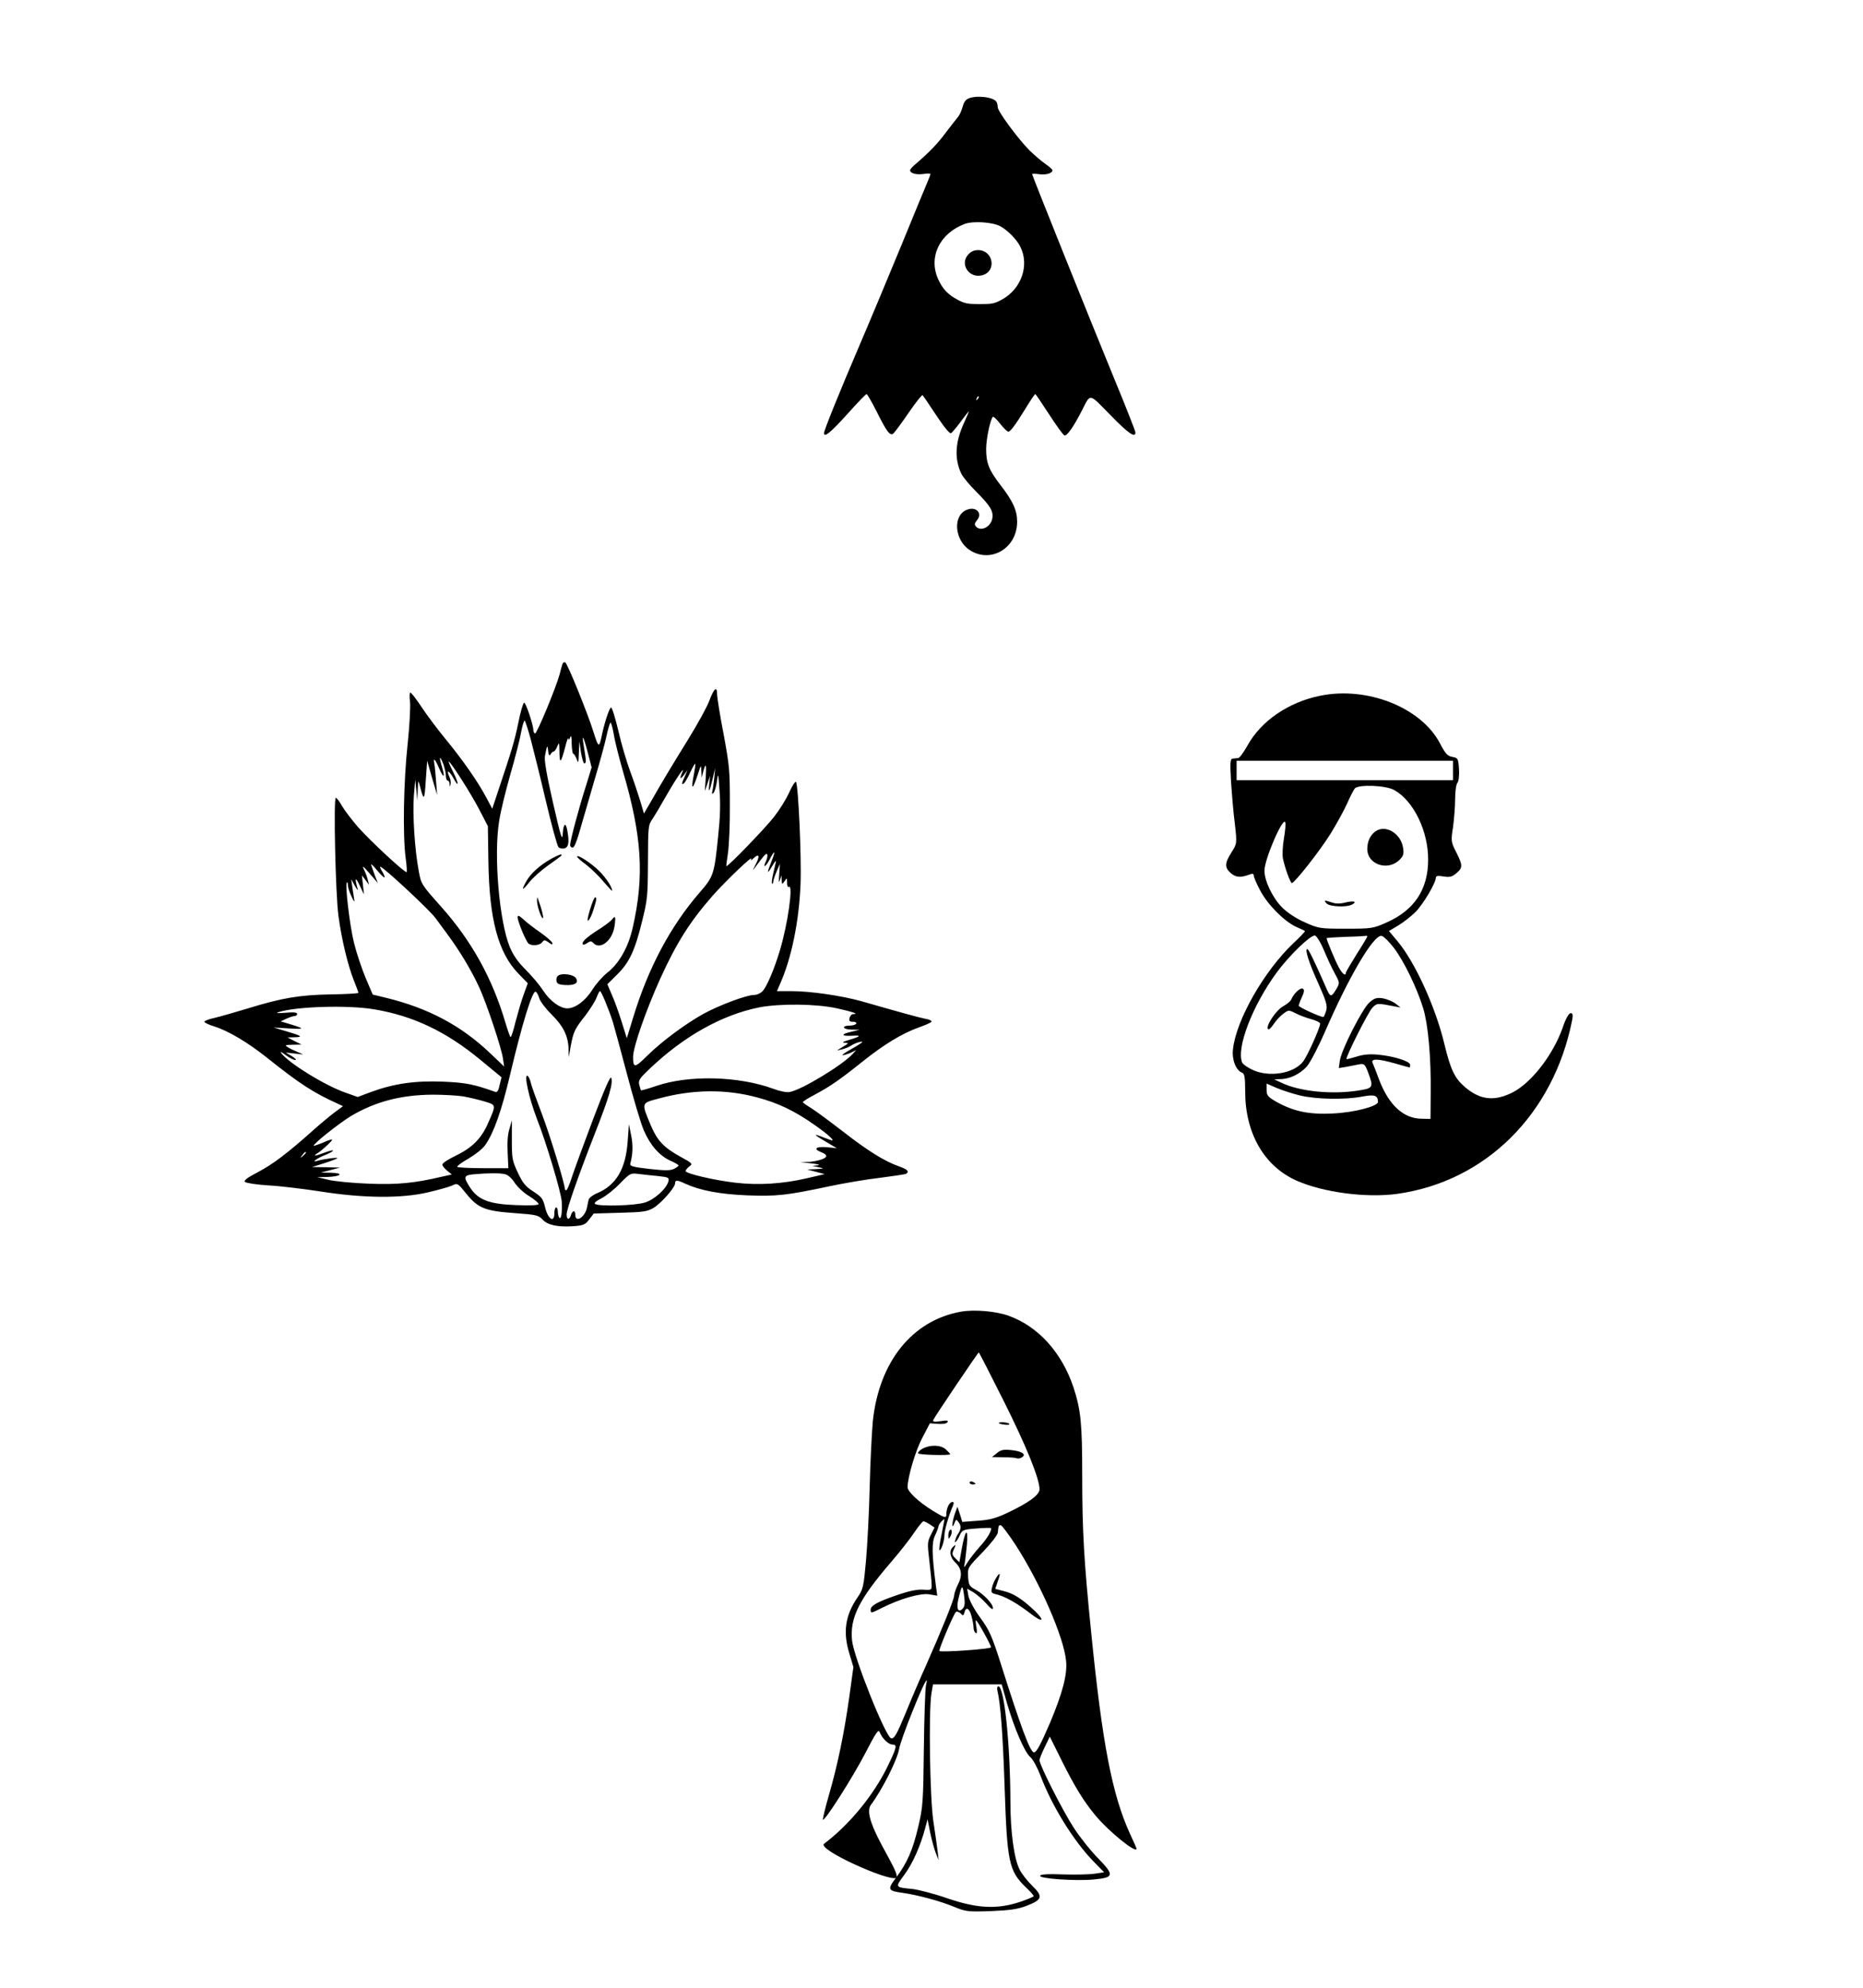
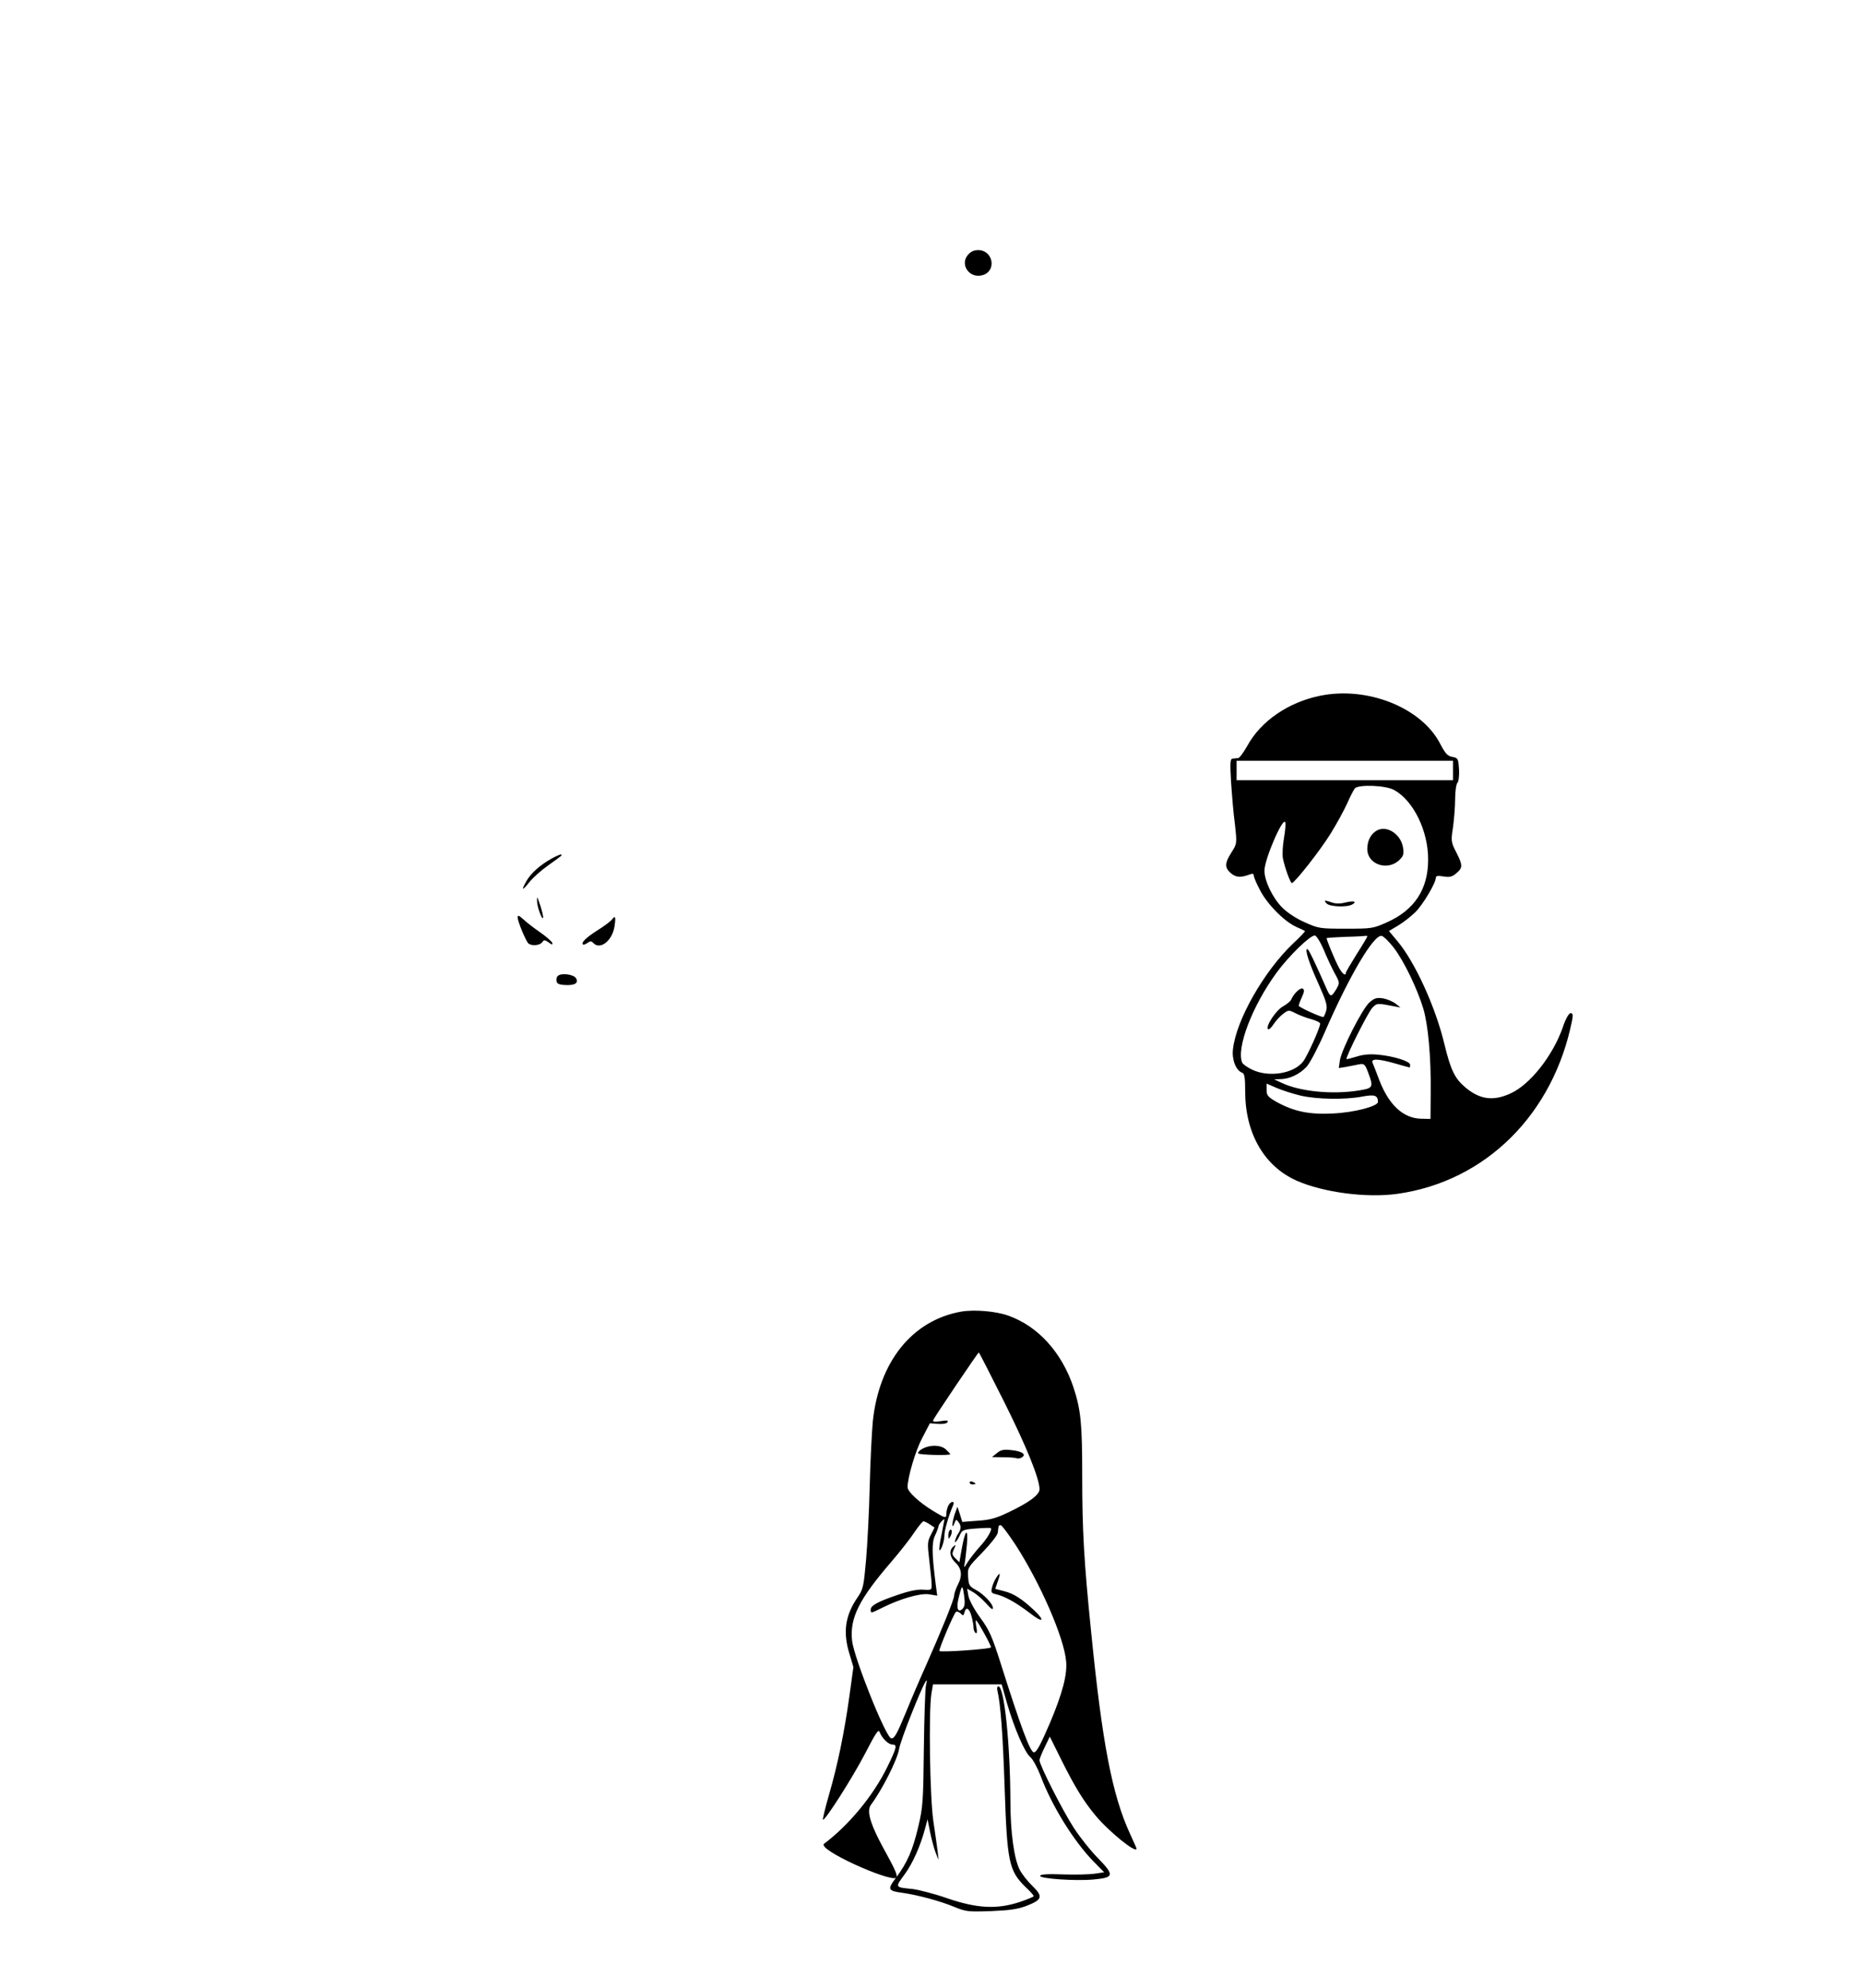
<svg xmlns="http://www.w3.org/2000/svg" xmlns:ns1="http://sodipodi.sourceforge.net/DTD/sodipodi-0.dtd" xmlns:ns2="http://www.inkscape.org/namespaces/inkscape" version="1.0" width="960pt" height="1024pt" viewBox="0 0 960 1024" preserveAspectRatio="xMidYMid meet" id="svg36" ns1:docname="20250513-082805-youkai-gang.svg" ns2:version="1.3.2 (091e20e, 2023-11-25)">
  <defs id="defs36" />
  <ns1:namedview id="namedview36" pagecolor="#ffffff" bordercolor="#000000" borderopacity="0.25" ns2:showpageshadow="2" ns2:pageopacity="0.0" ns2:pagecheckerboard="0" ns2:deskcolor="#d1d1d1" ns2:document-units="pt" ns2:zoom="0.67727571" ns2:cx="524.89701" ns2:cy="730.86926" ns2:window-width="2275" ns2:window-height="1390" ns2:window-x="2" ns2:window-y="27" ns2:window-maximized="1" ns2:current-layer="svg36" />
-   <path d="m 498.803,50.858 c -1.371,0.645 -2.258,2.096 -2.822,4.354 -0.484,1.855 -1.532,4.193 -2.5,5.241 -0.887,1.048 -3.628,4.596 -6.209,7.983 -4.112,5.564 -8.547,10.16 -15.723,16.288 -1.451,1.209 -2.58,2.5 -2.58,2.983 0,1.532 3.145,2.419 6.773,1.935 2.016,-0.323 3.709,-0.323 3.709,0 0,0.323 -0.564,1.855 -1.29,3.548 -0.726,1.613 -6.693,16.127 -13.304,32.253 -6.612,16.046 -16.369,39.43 -21.771,52.008 -10.321,24.109 -18.465,44.187 -18.465,45.638 0,2.5 3.225,-0.081 11.853,-9.595 5.161,-5.806 9.676,-10.482 10.079,-10.482 0.323,0 2.58,3.87 4.999,8.628 5.402,10.885 7.096,13.063 8.789,11.692 0.726,-0.645 4.274,-5.402 7.902,-10.724 3.628,-5.322 6.854,-9.353 7.176,-9.031 0.323,0.323 2.903,4.112 5.644,8.305 5.241,7.902 7.902,11.289 8.95,11.289 0.323,0 2.5,-2.58 4.838,-5.644 2.258,-3.145 4.274,-5.644 4.435,-5.644 0.081,0 -1.048,2.661 -2.5,5.886 -4.596,9.918 -5.08,18.465 -1.451,26.206 0.726,1.613 4.193,5.806 7.66,9.273 7.418,7.418 9.031,10.16 8.305,13.95 -0.806,4.354 -6.048,6.854 -8.466,3.951 -0.806,-0.968 -0.645,-1.613 0.726,-3.306 2.903,-3.628 -0.806,-7.176 -5.483,-5.161 -7.176,2.903 -6.289,15.482 1.532,20.642 10.885,7.176 24.593,-0.968 24.512,-14.595 0,-5.806 -2.177,-10.563 -8.466,-18.707 -6.128,-7.902 -7.499,-11.531 -7.499,-18.788 0.081,-5.644 2.258,-15.723 3.548,-16.53 0.323,-0.161 2.016,1.451 3.709,3.628 1.693,2.177 3.548,3.951 4.112,4.032 1.129,0 3.387,-2.903 9.192,-12.337 2.338,-3.87 4.515,-7.015 4.757,-7.015 0.242,0 3.387,4.677 7.096,10.402 3.709,5.725 7.257,10.644 7.902,10.885 1.29,0.484 4.757,-4.435 9.031,-12.821 4.596,-8.95 3.387,-9.192 14.675,2.338 9.192,9.434 12.901,12.014 12.901,8.95 0,-0.645 -5.08,-13.627 -11.369,-28.786 -12.821,-31.205 -41.849,-103.533 -41.849,-104.259 0,-0.323 1.613,-0.242 3.548,0 3.467,0.564 6.934,-0.484 6.934,-2.016 0,-0.403 -1.693,-1.855 -3.709,-3.306 -2.016,-1.371 -5.644,-4.515 -8.144,-6.934 -5.967,-6.047 -16.369,-20.078 -16.369,-22.255 0,-0.968 -0.323,-2.177 -0.645,-2.742 -1.613,-2.58 -10.805,-3.548 -14.675,-1.613 z m 16.53,65.635 c 3.79,2.016 8.547,6.773 10.402,10.563 4.838,9.434 0.645,21.69 -9.273,27.173 -3.951,2.177 -5.08,2.419 -11.611,2.419 -6.289,0 -7.821,-0.323 -11.289,-2.177 -5.08,-2.661 -7.902,-5.644 -10.16,-10.724 -5.08,-11.369 0.806,-23.545 13.708,-28.383 4.274,-1.613 14.191,-0.968 18.223,1.129 z m -11.611,89.18 c -0.806,0.726 -0.887,0.645 -0.403,-0.484 0.242,-0.806 0.726,-1.21 0.968,-0.968 0.242,0.242 0,0.887 -0.564,1.451 z" id="path1" style="fill:#000000;stroke:none;stroke-width:0.081" />
-   <path d="m 499.206,130.846 c -5.161,5.08 0.323,13.143 7.418,10.805 7.096,-2.338 4.999,-12.821 -2.58,-12.821 -2.016,0 -3.548,0.645 -4.838,2.016 z" id="path2" style="fill:#000000;stroke:none;stroke-width:0.081" />
-   <path d="m 289.81,342.185 c -0.27,0.69 -0.902,3.057 -1.443,5.226 -1.984,7.198 -11.901,31.058 -12.713,30.467 -0.451,-0.296 -0.811,-0.986 -0.811,-1.676 0,-2.761 -3.967,-14.494 -4.779,-14.198 -0.541,0.197 -1.893,4.831 -2.975,10.353 -1.984,9.564 -3.336,14.001 -10.459,35.298 l -2.975,8.972 -3.156,-5.916 c -4.328,-8.184 -12.082,-19.227 -20.737,-29.777 -4.057,-4.93 -9.647,-12.325 -12.442,-16.564 -2.705,-4.141 -5.41,-7.592 -5.861,-7.592 -0.451,0 -0.541,2.071 -0.18,4.634 0.27,2.761 -0.18,12.029 -1.262,22.283 -2.074,19.128 -2.525,46.637 -0.992,58.271 0.541,3.747 0.721,7 0.541,7.296 -0.721,0.69 -18.483,-15.776 -24.975,-23.072 -3.246,-3.747 -7.033,-8.677 -8.385,-11.043 -1.262,-2.268 -2.705,-4.141 -3.156,-4.141 -1.262,0 -0.18,49.496 1.352,60.835 1.623,12.128 4.869,25.537 7.934,33.227 1.262,3.155 2.344,6.014 2.344,6.409 0,0.296 -6.311,0.69 -14.065,0.789 -16.229,0.296 -25.155,1.775 -42.467,7.099 -6.852,2.071 -14.787,4.338 -17.672,5.028 -2.795,0.592 -5.139,1.479 -5.139,1.972 0,0.493 2.344,1.578 5.229,2.465 7.213,2.268 17.221,8.282 26.778,15.874 17.041,13.606 24.164,18.241 36.877,23.959 l 2.525,1.183 -3.877,2.859 c -2.164,1.578 -7.033,5.62 -10.729,8.874 -13.975,12.522 -21.459,18.142 -29.123,22.184 -5.861,3.057 -7.574,4.437 -6.762,5.127 0.631,0.592 6.041,1.38 11.992,1.775 5.951,0.296 18.123,1.775 27.049,3.155 21.91,3.451 41.745,3.648 55.36,0.394 5.139,-1.183 10.729,-2.761 12.262,-3.451 2.885,-1.38 2.885,-1.38 7.484,4.338 5.951,7.296 9.557,8.775 25.065,9.86 10.91,0.789 12.082,1.085 14.156,3.352 2.615,2.859 8.024,3.944 16.139,3.352 4.869,-0.394 5.861,-0.789 7.844,-3.451 l 2.344,-3.057 13.524,-0.394 c 11.811,-0.296 13.975,-0.592 17.221,-2.465 3.967,-2.366 11.18,-10.55 11.18,-12.719 0,-1.775 1.082,-1.775 5.229,0.197 7.754,3.55 17.852,5.423 31.827,6.014 15.238,0.592 20.557,0 42.737,-4.733 7.484,-1.578 19.115,-3.55 26.057,-4.338 6.852,-0.887 12.893,-1.775 13.254,-2.071 1.713,-1.183 0.631,-2.268 -3.877,-3.845 -7.303,-2.564 -16.319,-8.184 -29.032,-18.142 -6.402,-4.93 -13.615,-10.254 -15.959,-11.733 -2.434,-1.479 -4.418,-2.859 -4.418,-3.155 0,-0.296 2.705,-2.071 6.131,-3.845 7.934,-4.24 13.074,-7.789 24.524,-16.959 11.09,-8.874 20.467,-14.592 29.032,-17.649 3.336,-1.183 6.311,-2.465 6.582,-2.958 0.27,-0.493 -0.992,-1.183 -2.885,-1.479 -3.156,-0.592 -12.442,-3.155 -33.09,-9.071 -10.188,-2.859 -26.328,-5.226 -36.155,-5.226 h -7.484 l 1.713,-3.944 c 5.861,-13.212 9.738,-32.34 10.459,-51.369 0.541,-13.705 -1.172,-50.975 -2.344,-52.454 -0.451,-0.394 -1.984,2.071 -3.516,5.423 -1.533,3.451 -5.049,9.071 -7.844,12.621 -4.869,6.212 -23.983,25.931 -24.524,25.34 -0.09,-0.197 0.27,-3.155 0.811,-6.705 0.541,-3.451 1.082,-14.79 0.992,-25.044 0,-17.649 -0.18,-19.72 -3.246,-36.383 -1.893,-9.663 -3.336,-18.931 -3.336,-20.508 0,-4.338 -1.623,-2.958 -4.057,3.55 -1.172,3.155 -6.131,12.128 -11,20.015 -8.836,14.297 -13.164,21.494 -19.295,32.241 l -3.336,5.719 -1.984,-6.705 c -1.172,-3.747 -3.426,-10.55 -5.139,-15.085 -1.713,-4.634 -4.508,-13.902 -6.041,-20.706 -1.623,-6.803 -3.336,-12.325 -3.787,-12.128 -0.992,0.296 -3.607,8.578 -4.959,15.283 -1.172,5.521 -1.623,5.226 -3.967,-2.268 -2.885,-9.465 -13.615,-35.89 -14.697,-36.284 -0.631,-0.197 -1.262,0.197 -1.443,0.986 z m -16.41,38.355 c 1.262,4.733 4.779,18.832 7.754,31.551 2.975,12.621 5.951,23.565 6.582,24.255 0.631,0.69 1.984,0.986 3.156,0.69 2.164,-0.69 2.525,-3.155 1.443,-9.17 -0.811,-4.535 -1.984,-3.747 -2.344,1.578 -0.27,4.141 -0.902,2.071 -5.049,-15.973 -3.336,-14.691 -4.508,-21.692 -4.147,-23.959 2.262,-12.058 0.872,2.465 2.975,-0.986 0.361,-0.789 1.082,-1.38 1.533,-1.38 0.451,0 1.262,-1.183 1.893,-2.662 0.902,-2.366 0.992,-2.169 1.082,2.761 0.09,6.507 0.721,6.014 2.885,-2.071 0.811,-3.451 1.623,-5.521 1.713,-4.733 0.09,0.986 0.361,0.887 0.902,-0.493 0.541,-1.479 0.811,-0.592 0.811,3.155 0.09,2.859 0.451,5.226 0.811,5.226 0.451,0 1.172,1.183 1.713,2.662 0.902,2.465 0.992,2.169 1.172,-3.155 l 0.271,-5.916 0.811,5.62 c 0.541,3.155 1.262,5.719 1.713,5.719 1.082,0 0.992,-1.479 -0.09,-7.888 -1.352,-7.888 -0.541,-6.902 1.803,1.972 l 2.074,7.986 -3.246,10.55 c -3.516,11.043 -7.844,27.41 -7.844,29.481 0,0.69 0.631,1.282 1.352,1.282 0.811,0 2.164,-3.352 4.057,-10.156 1.623,-5.521 4.869,-16.762 7.213,-24.847 2.434,-8.184 5.139,-17.945 5.951,-21.692 0.811,-3.845 1.803,-7.198 2.164,-7.691 0.271,-0.394 1.082,2.169 1.713,5.719 0.541,3.648 2.705,12.128 4.688,19.029 9.918,33.819 11.18,54.229 5.139,80.85 -2.254,10.057 -7.033,18.536 -13.164,23.269 -2.344,1.873 -5.861,5.817 -7.664,8.775 -3.607,5.719 -8.836,9.564 -12.893,9.564 -3.787,0 -9.016,-3.845 -12.442,-9.17 -1.713,-2.662 -5.68,-7.395 -8.836,-10.55 -4.238,-4.24 -6.492,-7.493 -8.385,-11.93 -5.41,-13.311 -8.295,-46.933 -5.5,-64.582 0.721,-5.028 3.426,-15.874 5.77,-24.156 2.434,-8.381 4.959,-18.142 5.59,-21.889 0.721,-3.648 1.533,-6.31 1.893,-5.916 0.361,0.493 1.713,4.634 2.975,9.268 z m -44.901,13.212 c 0.631,1.873 1.262,4.535 1.262,5.916 0,1.38 0.451,2.465 0.902,2.465 0.541,0 0.992,0.789 0.992,1.676 0.09,1.676 0.18,1.676 0.541,0.099 0.18,-0.887 -0.09,-2.662 -0.631,-3.747 -1.803,-3.747 -0.18,-3.352 1.893,0.394 3.066,5.719 3.156,3.352 0.09,-2.761 -1.533,-3.057 -2.525,-5.521 -2.344,-5.521 0.902,0 11.451,16.466 15.598,24.452 l 4.598,8.874 0.27,18.142 c 0.451,29.974 5.049,47.031 15.418,57.778 l 4.869,5.028 -2.074,5.719 c -1.172,3.155 -2.975,9.367 -4.147,13.804 -1.082,4.535 -2.254,8.184 -2.615,8.184 -0.27,0 -1.443,-3.254 -2.615,-7.198 -6.672,-22.776 -17.311,-42.101 -33,-59.75 -10.369,-11.635 -10.459,-11.733 -11.721,-18.536 -2.074,-10.846 -3.246,-29.481 -2.525,-38.749 l 0.721,-8.381 0.541,5.423 0.541,5.423 0.18,-5.423 c 0.27,-5.423 0.27,-5.423 1.172,-1.972 1.984,7.691 2.344,7.395 2.975,-2.859 l 0.721,-10.353 2.525,8.874 2.615,8.775 -0.541,-6.902 c -0.27,-3.845 -0.631,-7.888 -0.902,-9.17 -0.631,-3.451 0.361,-2.564 2.434,2.268 2.434,5.62 3.246,5.028 1.443,-0.887 -1.623,-5.324 -1.082,-6.014 0.811,-1.085 z m 128.843,6.31 c -1.352,7.198 -0.361,6.803 2.164,-0.887 1.713,-5.324 1.803,-5.324 1.893,-1.972 l 0.18,3.451 0.811,-3.254 c 1.352,-4.831 1.713,-3.845 1.262,3.451 l -0.451,6.705 1.352,-3.944 1.352,-3.944 -0.451,4.437 c -0.451,5.028 0.18,3.845 1.893,-3.451 l 1.172,-4.93 -0.451,4.93 c -0.27,2.662 -0.721,5.817 -0.992,6.902 -0.361,1.479 -0.18,1.676 0.631,0.887 0.541,-0.592 1.352,-3.254 1.713,-5.916 0.631,-4.634 0.721,-4.437 1.352,4.733 0.541,6.902 0.361,13.508 -0.721,23.663 -1.984,19.522 -2.344,20.607 -9.467,28.791 -15.057,17.353 -26.508,38.848 -34.262,64.286 l -3.336,10.846 -2.615,-8.381 c -1.443,-4.634 -3.697,-10.944 -5.049,-13.902 l -2.344,-5.521 5.049,-5.028 c 6.221,-6.113 9.106,-12.128 12.893,-27.607 2.705,-11.043 2.885,-12.522 2.975,-30.368 0.09,-18.536 0.09,-18.832 2.344,-22.184 1.262,-1.873 4.418,-7.198 7.033,-11.832 4.779,-8.381 10.188,-16.466 8.295,-12.128 -1.533,3.352 -1.082,3.944 0.902,1.282 l 1.803,-2.465 -1.352,3.155 c -1.713,3.648 -1.803,4.634 -0.541,3.747 0.541,-0.394 1.984,-2.859 3.246,-5.62 1.262,-2.662 2.434,-4.733 2.615,-4.535 0.18,0.197 -0.18,3.155 -0.902,6.606 z m 40.122,43.876 c -2.434,6.212 -2.254,6.803 0.541,2.071 1.262,-2.169 2.074,-3.057 1.803,-1.972 -0.27,1.085 -0.902,3.944 -1.443,6.31 -0.541,2.268 -0.811,4.535 -0.541,4.831 0.271,0.296 0.541,-0.099 0.631,-0.887 0,-0.789 0.811,-3.155 1.713,-5.324 l 1.713,-3.944 -0.361,5.423 c -0.27,3.944 -0.18,4.733 0.361,2.958 l 0.811,-2.465 0.09,2.465 c 0.18,2.366 0.18,2.366 1.443,0.592 1.262,-1.873 1.352,-1.873 1.352,0.789 0,1.479 0.361,2.465 0.902,2.071 2.434,-1.676 -0.541,19.424 -4.688,33.03 -2.795,9.268 -6.582,18.241 -8.746,20.607 -1.082,1.183 -3.066,2.071 -4.508,2.071 -3.877,0 -17.762,5.226 -25.967,9.663 -9.557,5.324 -21.91,14.494 -29.213,21.79 -6.311,6.212 -7.123,6.31 -7.123,0.394 0,-4.93 6.492,-23.663 13.975,-40.228 8.295,-18.241 15.147,-29.185 26.869,-42.594 7.033,-7.986 21.549,-21.79 20.016,-19.029 -0.451,0.887 0,0.69 1.172,-0.394 2.885,-2.761 3.426,-1.282 1.172,3.057 -1.803,3.55 -1.803,3.648 -0.09,1.282 4.779,-6.409 5.68,-7.395 6.041,-6.212 0.18,0.69 -0.09,2.169 -0.631,3.254 -1.984,3.944 -0.18,3.155 1.893,-0.887 2.705,-5.226 3.156,-4.535 0.811,1.282 z m -199.26,7.986 c 0,-0.592 -0.631,-2.071 -1.443,-3.254 -0.721,-1.183 -1.082,-2.169 -0.811,-2.169 1.533,0 26.147,22.973 28.582,26.621 0.631,0.887 3.516,4.831 6.311,8.578 6.131,8.282 12.082,18.241 16.049,26.819 3.787,8.184 11.541,31.354 12.262,36.678 l 0.631,4.24 -7.033,-6.705 C 237.696,528.338 220.745,519.365 199.016,514.041 l -6.943,-1.676 -3.697,-8.677 c -1.984,-4.733 -4.688,-12.818 -5.951,-17.945 -2.254,-9.071 -4.688,-29.974 -3.697,-31.157 0.27,-0.296 0.541,0.394 0.541,1.479 0,0.986 0.811,3.648 1.893,5.817 1.262,2.761 1.713,3.155 1.352,1.38 -0.18,-1.38 -0.631,-4.24 -0.992,-6.409 l -0.541,-3.944 1.893,3.451 c 1.082,1.873 1.713,2.662 1.443,1.676 -1.623,-5.817 -1.262,-6.705 0.902,-2.169 l 2.344,4.93 -0.541,-4.93 -0.541,-4.93 1.893,2.465 1.803,2.465 -0.631,-2.465 c -0.27,-1.38 -1.172,-3.845 -1.984,-5.423 -1.082,-2.366 -0.541,-1.972 2.885,1.972 l 4.238,4.93 -1.533,-3.944 c -0.811,-2.169 -1.623,-4.634 -1.893,-5.423 -0.27,-0.789 1.172,0.493 3.156,2.958 2.074,2.465 3.697,3.944 3.787,3.451 z m 79.704,62.412 c 0.541,1.676 3.426,5.423 6.311,8.282 5.951,5.817 8.565,11.043 8.746,17.55 l 0.09,4.437 1.082,-5.916 c 1.352,-7.296 2.074,-8.677 7.754,-15.874 2.434,-3.254 4.959,-7.296 5.59,-9.071 0.631,-1.676 1.352,-3.155 1.713,-3.155 0.631,0 4.238,8.677 6.582,15.776 0.721,2.465 4.057,14.592 7.303,26.917 3.246,12.423 7.123,25.438 8.656,28.988 3.336,7.789 8.115,13.113 13.705,15.677 2.344,0.986 4.238,2.169 4.238,2.465 0,0.296 -1.082,1.085 -2.434,1.775 -1.893,0.887 -4.598,0.887 -12.623,0 -8.656,-0.986 -10.188,-1.479 -9.828,-2.761 1.352,-4.93 1.443,-9.465 0.451,-14.494 l -1.172,-5.817 -0.631,8.874 c -0.992,14.198 -5.951,22.579 -15.778,26.72 -2.164,0.887 -4.057,2.366 -4.328,3.254 -0.18,0.887 -0.631,2.761 -0.902,4.24 -0.992,4.831 -5.951,7.986 -5.951,3.747 0,-1.085 -0.361,-1.972 -0.811,-1.972 -0.451,0 -1.172,0.887 -1.443,1.972 -0.811,2.662 -2.254,2.465 -2.254,-0.296 0,-2.761 6.041,-20.015 14.787,-42.298 7.303,-18.635 9.197,-25.34 8.205,-28.1 -0.361,-1.282 -3.336,5.423 -9.377,21.396 -4.779,12.719 -9.738,26.128 -10.91,29.777 -1.172,3.747 -2.434,6.705 -2.885,6.705 -0.361,0 -0.721,-0.197 -0.721,-0.493 0,-2.761 -7.574,-27.509 -11.721,-38.453 -2.885,-7.592 -5.59,-14.987 -5.861,-16.564 -0.361,-1.479 -1.082,-2.958 -1.533,-3.352 -2.254,-1.479 0.631,11.536 4.779,22.283 4.688,11.832 12.442,37.763 12.713,42.397 0.27,5.226 -0.18,9.071 -1.082,8.479 -0.451,-0.296 -0.902,-1.676 -0.902,-3.057 0,-1.282 -0.361,-2.366 -0.902,-2.366 -0.451,0 -0.902,1.282 -0.902,2.958 0,5.423 -3.426,3.057 -4.869,-3.352 -0.992,-4.043 -1.623,-4.93 -5.951,-7.789 -4.147,-2.662 -5.41,-4.24 -8.024,-9.761 -2.885,-6.212 -3.066,-7.198 -3.066,-16.762 v -10.156 l -1.262,4.437 c -0.902,2.958 -1.172,7.099 -0.902,12.325 l 0.361,7.888 h -12.803 c -7.123,0 -13.164,-0.296 -13.524,-0.69 -0.361,-0.296 2.254,-2.268 5.77,-4.24 3.516,-2.071 7.393,-5.127 8.656,-7 4.418,-6.31 8.385,-17.649 12.623,-35.495 6.221,-26.523 11.631,-44.172 13.344,-43.482 0.541,0.197 1.352,1.676 1.893,3.451 z m 153.457,5.127 c 8.385,1.873 11.361,2.958 8.295,2.958 -0.811,0 -1.623,0.887 -1.893,1.972 -0.361,1.578 0,1.972 1.803,1.972 1.172,0 1.893,0.394 1.623,0.986 -0.27,0.493 -1.713,0.986 -3.156,0.986 -4.598,0 -3.967,1.972 0.631,2.071 l 4.328,0.099 -4.238,0.986 c -5.68,1.282 -5.5,2.366 0.361,2.071 5.049,-0.296 4.598,0.296 -1.984,2.268 -2.975,0.887 -3.426,1.282 -1.803,1.38 2.164,0.099 2.074,0.197 -0.902,1.972 l -3.156,1.972 2.705,-0.592 c 1.533,-0.394 3.516,-1.183 4.508,-1.873 1.893,-1.282 5.861,-2.564 5.861,-1.873 0,0.197 -2.705,1.972 -6.041,3.845 -3.877,2.169 -5.139,3.254 -3.426,2.859 1.533,-0.394 3.516,-1.085 4.508,-1.676 l 1.803,-0.887 -1.803,1.972 c -5.32,5.817 -26.328,18.536 -32.459,19.621 -1.533,0.296 -5.139,-0.394 -8.205,-1.578 -18.213,-6.705 -43.909,-7.296 -60.77,-1.479 -4.057,1.38 -7.484,2.366 -7.664,2.169 -0.18,-0.197 -0.541,-1.479 -0.902,-2.859 -0.541,-2.268 0.18,-3.254 5.139,-7.986 17.582,-16.86 37.418,-28.002 56.622,-31.847 10.639,-2.071 29.664,-1.873 40.213,0.493 z m -238.571,0.493 c 20.106,3.352 37.057,11.437 54.639,25.931 l 11,9.071 -0.992,4.043 c -0.631,3.057 -1.262,3.845 -2.344,3.451 -10.82,-3.845 -14.967,-4.733 -26.688,-5.226 -14.426,-0.592 -25.336,0.986 -36.967,5.226 l -7.123,2.662 -6.402,-2.268 c -10.639,-3.747 -29.032,-15.085 -33.09,-20.41 -0.631,-0.887 0.451,-0.394 2.344,1.085 1.893,1.38 4.147,2.564 4.959,2.564 0.811,-0.099 0,-0.887 -1.713,-1.972 l -3.156,-1.873 4.508,0.493 4.508,0.493 -3.156,-1.38 c -1.713,-0.69 -3.967,-1.775 -4.959,-2.465 -1.533,-0.986 -1.172,-1.085 2.705,-1.183 l 4.508,-0.099 -3.607,-1.775 -3.607,-1.873 3.516,-0.099 c 4.688,-0.099 3.967,-0.69 -4.057,-3.057 l -6.672,-1.972 8.115,0.493 c 8.205,0.493 8.115,0.099 -0.451,-2.465 l -3.967,-1.183 2.975,-1.38 c 1.623,-0.789 3.607,-1.38 4.238,-1.38 0.721,0 1.262,-0.493 1.262,-1.085 0,-0.789 -1.803,-0.986 -6.041,-0.592 -4.418,0.296 -5.32,0.296 -3.336,-0.394 9.287,-2.859 35.614,-3.648 49.049,-1.38 z m 197.276,45.355 c 10.82,2.859 19.475,7 29.664,14.198 6.492,4.535 10.369,7.986 9.016,7.986 -0.18,0 -2.164,-0.69 -4.238,-1.479 -5.77,-2.268 -5.59,-1.775 0.902,2.071 l 5.861,3.451 -4.598,-0.493 c -6.041,-0.592 -8.024,0.69 -3.607,2.465 7.854,3.018 -3.867,4.91 -5.77,5.028 l -4.959,0.099 5.861,0.69 c 3.426,0.394 4.688,0.789 3.156,0.986 l -2.705,0.296 3.156,0.69 c 3.066,0.69 2.975,0.69 -1.352,0.986 l -4.508,0.197 4.508,1.183 4.508,1.183 -9.287,2.169 c -12.442,2.859 -24.705,3.648 -36.696,2.268 -11.09,-1.282 -25.696,-4.733 -25.696,-6.014 0,-0.493 0.902,-1.578 1.893,-2.366 1.893,-1.38 1.713,-1.578 -4.418,-4.93 -8.746,-4.831 -11.992,-8.282 -15.328,-16.071 -5.049,-12.029 -5.139,-11.536 4.057,-14.001 17.311,-4.733 34.442,-4.93 50.581,-0.592 z M 238.778,564.819 c 3.246,0.592 8.205,1.775 11.09,2.662 5.861,1.775 5.861,1.578 1.623,11.142 -3.336,7.789 -8.295,12.719 -16.5,16.663 -3.877,1.873 -7.033,3.845 -7.033,4.634 0,0.69 1.082,2.071 2.434,3.155 l 2.434,1.972 -4.959,1.085 c -14.156,3.352 -22.992,4.24 -37.778,3.648 -8.205,-0.296 -17.492,-1.183 -20.737,-1.972 l -5.861,-1.38 4.959,-0.099 c 7.213,-0.197 9.106,-1.972 2.254,-2.169 l -5.41,-0.099 4.959,-1.282 4.959,-1.282 -7.213,-0.197 -7.213,-0.099 6.311,-1.972 c 3.426,-1.085 6.492,-2.268 6.762,-2.564 0.451,-0.592 -7.303,0.394 -10.369,1.38 -3.336,0.986 -0.18,-1.38 4.328,-3.155 5.41,-2.268 4.869,-3.155 -0.631,-1.085 -4.959,1.873 -6.221,1.972 -3.607,0.296 2.434,-1.479 7.574,-6.31 7.574,-7 0,-0.296 -2.074,0.296 -4.598,1.479 -2.615,1.085 -4.779,1.775 -4.869,1.676 -0.721,-0.69 12.983,-11.536 19.115,-15.283 12.442,-7.395 25.696,-10.944 42.196,-11.043 5.5,0 12.533,0.394 15.778,0.887 z m -81.147,28.988 c 0,0.197 -0.721,0.986 -1.533,1.676 -1.443,1.282 -1.533,1.183 -0.361,-0.394 1.172,-1.578 1.893,-2.071 1.893,-1.282 z m 102.425,11.043 c 1.623,0.296 3.516,1.972 5.139,4.437 1.443,2.169 4.779,5.324 7.484,6.902 2.705,1.676 4.869,3.55 4.869,4.043 0,0.69 -3.967,0.887 -11.451,0.592 -13.975,-0.493 -19.655,-2.662 -23.803,-8.972 -3.607,-5.521 -3.426,-6.409 1.713,-6.902 7.754,-0.69 13.434,-0.69 16.049,-0.099 z m 78.892,0.986 c 5.41,0.592 5.951,0.789 5.5,2.662 -0.902,3.747 -7.033,9.367 -11.992,10.944 -4.959,1.676 -23.803,2.169 -25.787,0.789 -0.721,-0.493 0.451,-1.479 3.156,-2.859 2.344,-1.183 6.762,-4.634 9.647,-7.691 5.229,-5.324 5.5,-5.423 9.467,-4.93 2.254,0.296 6.762,0.789 10.008,1.085 z" id="path13" style="fill:#000000;stroke:none;stroke-width:0.094" ns1:nodetypes="cccssccccccsccccccsccscccsccccccccccccccscccccsccccccccscccsccsccccccccccsccccccccccccccsccccccsccccccsscccsccccsscccccccccssccccccccssccccsscccccccsccccccccccccccccsccccccccccccccccccccccccccccccccccccscccscsccccccccsccssccsccccccccccccscccccccccccscccccccccccccccccscccccccccsccccscccccccccsscsccccsscccccsssscccsccccscccccccscscsccccccccccsccccscccscccccccccccccccccccccccccccccccccsscccccscccccccccccccccccscccccccccscccccccccccccccccccscccccscsscccscccccscccccc" />
+   <path d="m 499.206,130.846 c -5.161,5.08 0.323,13.143 7.418,10.805 7.096,-2.338 4.999,-12.821 -2.58,-12.821 -2.016,0 -3.548,0.645 -4.838,2.016 " id="path2" style="fill:#000000;stroke:none;stroke-width:0.081" />
  <path d="m 284.31,442.262 c -6.041,3.352 -10.729,7.592 -12.983,11.536 -2.885,5.028 -2.254,5.324 1.262,0.887 1.713,-2.268 6.131,-6.212 9.738,-8.775 7.574,-5.423 7.393,-5.226 6.852,-5.719 -0.18,-0.197 -2.344,0.69 -4.869,2.071 z" id="path14" style="fill:#000000;stroke:none;stroke-width:0.094" />
-   <path d="m 297.384,441.276 c 0,0.493 2.074,2.268 4.598,4.141 2.434,1.873 6.492,5.719 8.926,8.677 2.525,2.958 4.508,5.127 4.508,4.733 0,-1.873 -3.066,-6.507 -6.582,-10.057 -4.057,-4.043 -11.451,-8.874 -11.451,-7.493 z" id="path15" style="fill:#000000;stroke:none;stroke-width:0.094" />
  <path d="m 276.737,464.052 c -0.09,2.465 2.344,9.663 3.066,8.874 0.361,-0.394 -0.631,-4.634 -2.344,-9.17 -0.631,-1.873 -0.721,-1.873 -0.721,0.296 z" id="path16" style="fill:#000000;stroke:none;stroke-width:0.094" />
-   <path d="m 303.966,468.785 c -1.262,4.338 -1.533,6.014 -0.721,5.324 0.721,-0.592 1.893,-3.155 2.615,-5.62 1.623,-5.127 1.713,-6.212 0.811,-6.212 -0.451,0 -1.623,2.958 -2.705,6.507 z" id="path17" style="fill:#000000;stroke:none;stroke-width:0.094" />
  <path d="m 266.728,472.531 c 0,2.169 4.418,12.719 5.68,13.606 1.803,1.282 5.77,0.887 6.943,-0.69 0.992,-1.38 1.352,-1.38 3.426,0.099 1.623,1.183 2.074,1.282 1.803,0.197 -0.18,-0.69 -2.975,-3.155 -6.221,-5.423 -3.156,-2.169 -7.123,-5.226 -8.656,-6.705 -2.254,-2.071 -2.975,-2.268 -2.975,-1.085 z" id="path18" style="fill:#000000;stroke:none;stroke-width:0.094" />
  <path d="m 315.416,473.616 c -0.631,0.887 -3.877,3.352 -7.213,5.423 -6.041,3.845 -8.836,6.507 -7.844,7.493 0.27,0.296 1.262,0 2.344,-0.789 1.443,-0.986 2.074,-0.986 2.975,0 3.516,3.845 9.918,-1.085 11,-8.677 0.721,-4.831 0.361,-5.62 -1.262,-3.451 z" id="path19" style="fill:#000000;stroke:none;stroke-width:0.094" />
  <path d="m 287.646,502.604 c -0.721,0.394 -1.082,1.676 -0.902,2.662 0.18,1.479 1.172,1.972 4.328,2.169 5.049,0.296 7.213,-0.986 5.77,-3.451 -1.082,-1.972 -7.213,-2.859 -9.197,-1.38 z" id="path20" style="fill:#000000;stroke:none;stroke-width:0.094" />
  <path d="m 680.273,358.42 c -16.338,3.3 -30.469,13 -37.424,25.6 -1.987,3.5 -4.085,6.5 -4.857,6.5 -0.773,0.1 -1.987,0.2 -2.87,0.3 -1.214,0.1 -1.325,2.3 -0.773,11.8 0.442,6.5 1.214,16.3 1.987,21.9 1.104,10 1.104,10.1 -1.766,14.6 -3.533,5.6 -3.643,7.8 -0.221,10.8 2.76,2.2 4.968,2.3 9.825,0.5 1.214,-0.5 1.877,-0.3 1.877,0.6 0,0.8 1.435,4.2 3.312,7.7 3.753,7.2 12.254,15.8 18.436,18.7 2.318,1 4.416,2 4.637,2.2 0.221,0.2 -2.539,3.1 -6.182,6.5 -14.903,14.2 -29.255,39.3 -30.911,54.4 -0.662,5.3 1.546,11 4.747,12.1 1.214,0.4 1.546,2.6 1.546,9.7 0,21.5 9.825,38.5 26.495,45.9 13.799,6.1 36.099,9 51.886,6.8 45.593,-6.4 80.478,-41.1 90.082,-89.4 0.552,-2.8 0.331,-3.7 -0.773,-3.7 -0.883,0 -2.649,3 -4.085,7.5 -5.189,14.6 -16.89,29.4 -26.936,33.9 -8.942,4.1 -15.897,3.1 -23.404,-3.3 -5.299,-4.5 -7.396,-8.9 -10.598,-22.1 -4.526,-19 -15.124,-42.2 -24.066,-52.9 l -4.526,-5.4 4.857,-2.9 c 2.649,-1.6 6.624,-4.7 8.832,-6.9 3.974,-4 10.488,-15 10.488,-17.7 0,-0.9 1.104,-1.1 3.974,-0.6 3.201,0.5 4.416,0.2 6.624,-1.7 3.312,-2.8 3.312,-4.1 -0.11,-10.8 -2.649,-5.1 -2.76,-5.9 -1.656,-12.8 0.552,-4.1 1.104,-10.7 1.104,-14.7 0,-3.9 0.552,-7.7 1.214,-8.3 0.552,-0.5 0.994,-3.7 0.773,-6.9 -0.331,-5.5 -0.552,-5.9 -3.422,-6.4 -2.429,-0.4 -3.643,-1.7 -6.293,-6.8 -9.604,-18.6 -37.534,-29.7 -61.821,-24.7 z m 68.445,38.5 v 5 h -55.749 -55.749 v -5 -5 h 55.749 55.749 z m -30.248,10.1 c 9.936,5.5 17.553,21.2 17.442,35.9 0,15.2 -7.065,25.9 -21.196,32.2 -7.176,3.2 -7.728,3.3 -21.196,3.3 -13.468,0 -14.02,-0.1 -21.196,-3.3 -4.526,-2 -9.052,-5 -11.812,-7.8 -4.857,-5 -8.942,-13.6 -8.942,-18.8 0,-5.9 9.604,-28 10.708,-24.9 0.331,0.7 0,4.4 -0.662,8.2 -0.662,3.8 -0.883,8.4 -0.552,10.3 0.994,4.9 3.864,12.8 4.637,12.8 1.435,-0.1 14.462,-16.6 19.981,-25.5 3.091,-5 6.844,-11.9 8.5,-15.5 1.546,-3.6 3.422,-7.1 3.974,-7.8 1.987,-2.1 16.007,-1.6 20.313,0.9 z m -36.43,82.1 c 1.656,4 4.195,9.5 5.741,12.3 2.649,4.8 2.649,5 0.773,8.2 -2.429,4 -2.981,4.1 -4.637,0.5 -6.624,-15.1 -9.604,-21.2 -10.267,-21.2 -1.435,0 0.883,7.2 5.851,18.1 3.864,8.7 4.637,11.1 3.864,13.7 -0.552,1.8 -1.214,3.2 -1.435,3.2 -1.656,0 -12.695,-5.1 -12.695,-5.8 0,-0.5 0.773,-2.6 1.656,-4.5 1.214,-2.6 1.325,-3.8 0.442,-4.3 -1.325,-0.7 -4.747,2.6 -5.961,5.6 -0.331,0.8 -2.208,2.4 -4.195,3.5 -3.643,2 -8.942,10 -7.838,11.7 0.442,0.5 1.656,-0.5 2.87,-2.4 1.214,-1.8 3.422,-4.3 4.968,-5.4 2.76,-2.1 2.87,-2.1 6.293,-0.4 1.877,1 5.52,2.4 8.169,3.1 2.539,0.7 4.637,1.7 4.637,2.3 0,2.1 -6.624,16.8 -8.832,19.6 -4.857,6.2 -17.553,8.2 -26.053,4.2 -2.539,-1.2 -4.857,-2.8 -5.299,-3.7 -3.091,-7.5 5.189,-29.2 17.774,-46.4 6.403,-8.7 17.111,-19.1 19.65,-19.1 0.773,0 2.87,3.3 4.526,7.2 z m 22.521,-6.7 c 0,0.3 -2.429,4.4 -5.52,9.2 -2.981,4.8 -5.52,9.1 -5.52,9.5 0,2 -1.987,0.5 -3.753,-3 -1.766,-3.2 -6.182,-13.9 -6.182,-14.8 0,-0.2 4.305,-0.5 9.715,-0.7 5.299,-0.1 9.936,-0.4 10.488,-0.5 0.442,-0.1 0.773,0 0.773,0.3 z m 13.799,6 c 5.189,6.9 11.812,20.6 15.014,31 2.539,8.4 4.085,25.2 3.864,43.5 l -0.11,13.5 -4.637,-0.1 c -9.273,-0.1 -16.78,-7 -21.748,-19.9 -1.435,-3.9 -2.981,-7.8 -3.422,-8.8 -1.104,-2.4 2.76,-2.3 11.812,0.3 3.753,1.1 7.065,2 7.286,2 0.11,0 0.221,-0.6 0.221,-1.4 0,-1.8 -8.611,-4.5 -16.559,-5.2 -4.085,-0.4 -7.728,-0.1 -11.039,1 -2.649,0.8 -4.968,1.4 -5.189,1.3 -0.662,-0.7 11.26,-24.5 13.358,-26.5 2.318,-2.4 2.539,-2.4 11.26,-0.7 l 3.201,0.6 -2.539,-2 c -1.435,-1.1 -4.305,-2.3 -6.403,-2.7 -3.312,-0.5 -4.416,-0.2 -7.065,2.1 -3.643,3.2 -14.351,24.2 -15.234,29.9 l -0.552,3.9 3.753,-0.6 c 2.098,-0.4 5.078,-1 6.624,-1.3 2.649,-0.5 3.091,-0.2 4.747,4.2 2.87,7.7 2.649,8.1 -5.189,9.3 -13.468,2.1 -30.027,0.5 -39.411,-4 l -3.864,-1.8 3.091,-0.1 c 4.857,0 10.046,-2.5 13.689,-6.4 1.766,-2 6.072,-10.2 9.604,-18.4 12.475,-28.6 24.949,-49.7 29.034,-49 0.994,0.2 3.864,3 6.403,6.3 z m -48.132,76 c 8.28,1.9 22.741,2.2 31.683,0.5 6.403,-1.2 8.059,-0.7 8.169,2.7 0,2.3 -12.254,5.5 -23.293,6 -12.143,0.6 -19.871,-1 -28.703,-5.8 -4.747,-2.7 -5.409,-3.5 -5.409,-6.3 v -3.3 l 5.299,2.3 c 2.87,1.2 8.39,3 12.254,3.9 z" id="path21" style="fill:#000000;stroke:none;stroke-width:0.105" />
  <path d="m 708.865,428.22 c -2.76,1.9 -4.305,5.2 -4.305,9.2 0,7.7 10.046,11.4 16.228,5.9 2.318,-2.2 2.76,-3.2 2.208,-6.6 -1.104,-7.3 -8.942,-12.1 -14.131,-8.5 z" id="path22" style="fill:#000000;stroke:none;stroke-width:0.105" />
  <path d="m 683.585,465.42 c 1.546,1.7 10.598,2.1 13.247,0.5 2.649,-1.5 0.773,-2 -3.533,-1 -2.649,0.7 -4.968,0.7 -6.955,0 -3.864,-1.3 -4.416,-1.3 -2.76,0.5 z" id="path23" style="fill:#000000;stroke:none;stroke-width:0.105" />
  <path d="m 495.161,675.717 c -25.1,4.5 -42.2,25.8 -45.4,56.5 -0.5,5.5 -1.3,20.6 -1.6,33.5 -0.3,12.9 -1.2,30.1 -1.9,38.1 -1.2,13.5 -1.5,14.9 -4.3,19 -6.5,9.4 -7.7,18.1 -4.2,29.3 l 2,6.7 -2.1,15.2 c -2.6,18.6 -6,35.2 -10.6,51 -1.9,6.6 -3.2,12.2 -3,12.4 0.9,0.9 15.3,-21.7 21.8,-34.2 5.3,-10.3 6.8,-12.6 7.4,-11 1.1,3.1 4.5,6.5 6.6,6.5 2.6,0 2.3,1.4 -2.6,11.5 -7.2,14.7 -19.6,29.8 -32.6,39.6 -3.8,2.9 33,19.4 37,17.6 3.7,-1.7 -18.5,-30.2 -12.9,-37.6 5.8,-7.8 13.5,-23 14.5,-28.6 0.3,-2.2 3.4,-10.8 6.7,-19 5.9,-14.7 8.7,-20.2 7.2,-14 -0.4,1.6 -0.9,16.3 -1.1,32.5 -0.3,27.6 -0.5,30.3 -2.9,40.4 -2.8,11.9 -5.6,18.4 -11.5,26.3 -4.5,5.9 -4.2,6.7 3.5,7.7 7.7,1.1 19.3,4.2 26.5,7.2 6.1,2.5 7.2,2.6 19,2.2 9.8,-0.4 13.8,-1 18.3,-2.7 8.2,-3.2 8.6,-4.8 3.1,-10.2 -2.5,-2.4 -5.5,-6.2 -6.6,-8.4 -2.9,-5.5 -4.8,-19.5 -4.8,-35 -0.1,-30.2 -3.2,-59.5 -6.2,-59.5 -0.6,0 -0.8,1 -0.5,2.2 1.6,6.6 2.8,22.4 3.7,49.3 1.3,39.3 2.2,43.5 10.9,52 2.3,2.1 4.1,4.2 4.1,4.6 0,0.3 -3.3,1.7 -7.2,3 -11.8,3.9 -22.1,3.3 -37.3,-1.9 -6.6,-2.3 -14.7,-4.4 -18,-4.8 -9.1,-0.9 -9,-0.7 -4.1,-7.4 4.3,-5.8 8.3,-14.9 10.7,-24 l 1.2,-4.5 1.3,6.5 c 0.7,3.6 2,8.3 2.8,10.5 l 1.6,4 -0.5,-4.5 c -0.3,-2.5 -1.3,-9.5 -2.2,-15.5 -1.8,-11.8 -2.5,-56.6 -1,-65.8 l 0.8,-4.7 h 17.7 17.7 l 2.8,9.9 c 3.7,12.7 9,25.1 12,27.6 1.3,1.1 3.6,5.4 5.2,9.5 5.8,15.5 17,33.6 27.3,44.2 l 5.5,5.6 -4.7,0.7 c -2.5,0.4 -9.8,0.6 -16.2,0.4 -8.1,-0.3 -11.8,-0.1 -12.1,0.7 -0.5,1.5 18.5,2.8 27.7,1.9 10.4,-1 10.7,-2.1 2.3,-10.8 -3.9,-3.9 -9.6,-11.1 -12.7,-15.9 -5.7,-8.8 -17.6,-32.2 -17.6,-34.7 0,-0.8 1.2,-3.8 2.7,-6.8 l 2.6,-5.4 6.1,12.3 c 6.8,13.6 11.2,20.8 17.4,28.3 7,8.4 21.2,19.9 21.2,17.1 0,-0.2 -1.5,-3.6 -3.4,-7.7 -9.2,-20.1 -14.3,-46.7 -20,-103.9 -3.7,-36.5 -4.6,-52.2 -4.6,-80.5 0,-27 -0.7,-33.9 -4.5,-45.5 -6,-18 -18.3,-31.6 -33.7,-37 -6.5,-2.3 -17.6,-3.2 -24.3,-2 z m 22.1,46.1 c 11.8,23.6 18.4,40 18.4,45.4 0,2.9 -5.5,6.9 -16.5,12.1 -5.9,2.8 -9.1,3.7 -15.3,4.1 l -8,0.6 -1.2,-3.9 -1.3,-3.9 -1.3,3.5 c -1.5,4.3 -1.8,8.9 -0.3,5.1 0.9,-2.3 1,-2.3 2.3,-0.5 1.3,1.7 1.2,3.6 -0.4,5.9 -0.4,0.5 -1,1.8 -1.3,2.8 -1.1,2.9 0.9,1 2.2,-2.1 1.2,-2.7 1.7,-3 8.4,-3.5 3.9,-0.3 7.3,-0.4 7.6,-0.2 0.8,0.9 -1.9,5.5 -5.8,9.7 -2.1,2.4 -4.9,5.9 -6.1,7.8 -1.9,3.1 -2.1,3.2 -1.6,0.9 0.3,-1.4 0.8,-5.9 1.2,-10 0.7,-9.1 -0.9,-7.7 -2.7,2.4 l -1.2,6.8 -2,-2 c -1.8,-1.8 -1.9,-2.4 -0.8,-4.7 1.1,-2.4 1,-2.6 -0.3,-1.4 -2.3,1.9 -1.9,5.3 0.8,8 3.5,3.2 4,6.8 1.6,11.5 -1.1,2.1 -2,4.8 -2,5.8 0,1.9 -6.4,17.7 -14.6,36.2 -2.5,5.5 -7.1,16.2 -10.2,23.8 -4.7,11.4 -6,13.7 -7.6,13.5 -2.8,-0.4 -19.3,-41.7 -20.2,-50.4 -1.2,-11.6 3.5,-21.1 20.1,-40.4 4.5,-5.2 9.9,-12.1 12,-15.3 2.1,-3.1 4.2,-5.7 4.7,-5.7 0.5,0 2,0.7 3.3,1.6 l 2.4,1.6 -1.9,3.8 c -1.8,3.5 -1.8,4.5 -0.8,13.1 0.6,5.2 1.2,10.7 1.2,12.4 0.1,2.9 0,3 -4.4,2.7 -3,-0.2 -7.4,0.7 -13.4,2.8 -10,3.4 -13.6,5.4 -13.6,7.5 0,2 0.2,1.9 6,-1 9.2,-4.6 19.5,-7.6 24.1,-6.9 l 4.2,0.7 -0.8,-5.9 c -2,-15.7 -2.1,-21.5 -0.3,-25.2 1,-2 1.7,-4.2 1.8,-4.8 0,-1 3,-4.2 3,-3.3 0,0.2 -0.7,3.7 -1.5,7.8 -0.9,4 -1.3,7.6 -1.1,7.9 0.8,0.7 2.6,-4.6 2.6,-7.7 0,-2.4 2.2,-10.2 4.5,-15.4 1,-2.4 -1.2,-2.2 -2.5,0.2 -0.5,1.1 -1,2.9 -1,4 0,2.7 -0.3,2.7 -6.9,-1.3 -7.3,-4.5 -13.1,-9.9 -13.1,-12.2 0.1,-5.3 4.1,-18.9 7.6,-25.4 l 3.9,-7.5 4.1,0.3 c 2.5,0.2 4.5,-0.1 5,-0.9 0.5,-0.9 -0.3,-1 -3.6,-0.5 -3.4,0.5 -4.1,0.4 -3.7,-0.7 0.6,-1.5 23,-34.7 23.4,-34.7 0.2,0 6,11.3 12.9,25.1 z m 6.1,74.1 c 12.7,19.7 24.9,47.6 26,59.8 0.7,6.9 -1.9,16.6 -8.2,31.6 -5,11.6 -7,15.4 -8.4,15.4 -1.9,0 -6.9,-13.5 -17.1,-45.8 -4.5,-14.1 -5.9,-17.2 -10.5,-23.5 -3.1,-4.2 -5.6,-8.9 -6.1,-11.1 l -0.7,-3.9 3.3,1.9 c 1.8,1.1 4.7,3.7 6.6,5.8 2.3,2.6 3.4,3.4 3.4,2.3 0,-2.2 -4.7,-7.2 -9,-9.5 -3.1,-1.7 -3.5,-2.3 -3.8,-6.6 -0.3,-4.7 -0.2,-4.8 7.4,-12.6 4.3,-4.5 7.8,-8.9 7.9,-10.2 0.4,-3.7 0.4,-3.8 1.5,-3.8 0.6,0 4,4.6 7.7,10.2 z m -27.3,32.8 c -2.3,2.4 -3.4,0 -2.2,-5 1.8,-7.5 2.1,-7.7 2.9,-2 0.6,4.2 0.4,5.8 -0.7,7 z m 4.5,3.7 c 0.6,2.1 1.1,4.8 1.1,6 0,1.2 0.5,2.5 1.1,2.8 0.7,0.5 0.8,-0.5 0.4,-2.9 -0.4,-2 -0.5,-3.6 -0.2,-3.6 0.6,0 7.7,12.7 7.7,13.9 0,0.9 -25.8,2.7 -26.6,1.9 -0.5,-0.5 7.2,-18.8 8.5,-20.1 0.4,-0.4 1.5,-0.1 2.4,0.7 1.3,1.4 1.5,1.3 2,-0.4 0.8,-3.2 2.5,-2.3 3.6,1.7 z" id="path26" style="fill:#000000;stroke:none;stroke-width:0.1" ns1:nodetypes="ccsccccccsccscccccccccccccccccscccsccccccccccccccccccccccccccsccccsccscccsscccccccccccccccccccsccccscccsccscccccccsscccccsccsccsccccccccsscccsccccccsccccsccscccsccssssccc" />
-   <path d="m 514.661,733.117 c 0,0.2 1.3,0.6 2.9,0.8 1.7,0.2 2.8,0.1 2.5,-0.4 -0.5,-0.8 -5.4,-1.2 -5.4,-0.4 z" id="path27" style="fill:#000000;stroke:none;stroke-width:0.1" />
  <path d="m 475.361,746.317 c -1.5,0.8 -2.5,1.9 -2.2,2.4 0.5,0.8 16.5,1.2 16.5,0.4 0,-0.2 -1,-1.2 -2.2,-2.4 -2.6,-2.4 -8,-2.6 -12.1,-0.4 z" id="path28" style="fill:#000000;stroke:none;stroke-width:0.1" />
  <path d="m 513.661,748.617 -2.5,2 5.7,0.1 c 3.1,0 6.2,0.2 7,0.5 0.7,0.3 2,0.1 2.8,-0.5 2.4,-1.5 -0.2,-3.2 -5.7,-3.7 -3.9,-0.4 -5.3,-0.1 -7.3,1.6 z" id="path29" style="fill:#000000;stroke:none;stroke-width:0.1" />
  <path d="m 499.661,763.717 c 0,0.6 0.7,1 1.5,1 0.8,0 1.5,-0.2 1.5,-0.4 0,-0.2 -0.7,-0.6 -1.5,-1 -0.8,-0.3 -1.5,-0.1 -1.5,0.4 z" id="path30" style="fill:#000000;stroke:none;stroke-width:0.1" />
  <path d="m 489.361,788.317 c -0.4,0.4 -0.7,1.7 -0.7,2.8 0.1,1.9 0.1,2 1.1,0.3 1.1,-1.9 0.8,-4.3 -0.4,-3.1 z" id="path31" style="fill:#000000;stroke:none;stroke-width:0.1" />
  <path d="m 513.261,812.917 c -0.8,1.3 -1.8,3.5 -2.1,5 -0.6,2.4 -0.3,2.8 2.2,3.4 4.6,1.1 10.4,4.4 17.1,9.5 6.8,5.4 8.5,4.5 2.5,-1.2 -6.3,-5.9 -10.6,-8.7 -15.5,-9.9 l -4.6,-1.2 1.3,-3.9 c 1.6,-4.4 1.2,-5 -0.9,-1.7 z" id="path32" style="fill:#000000;stroke:none;stroke-width:0.1" />
</svg>